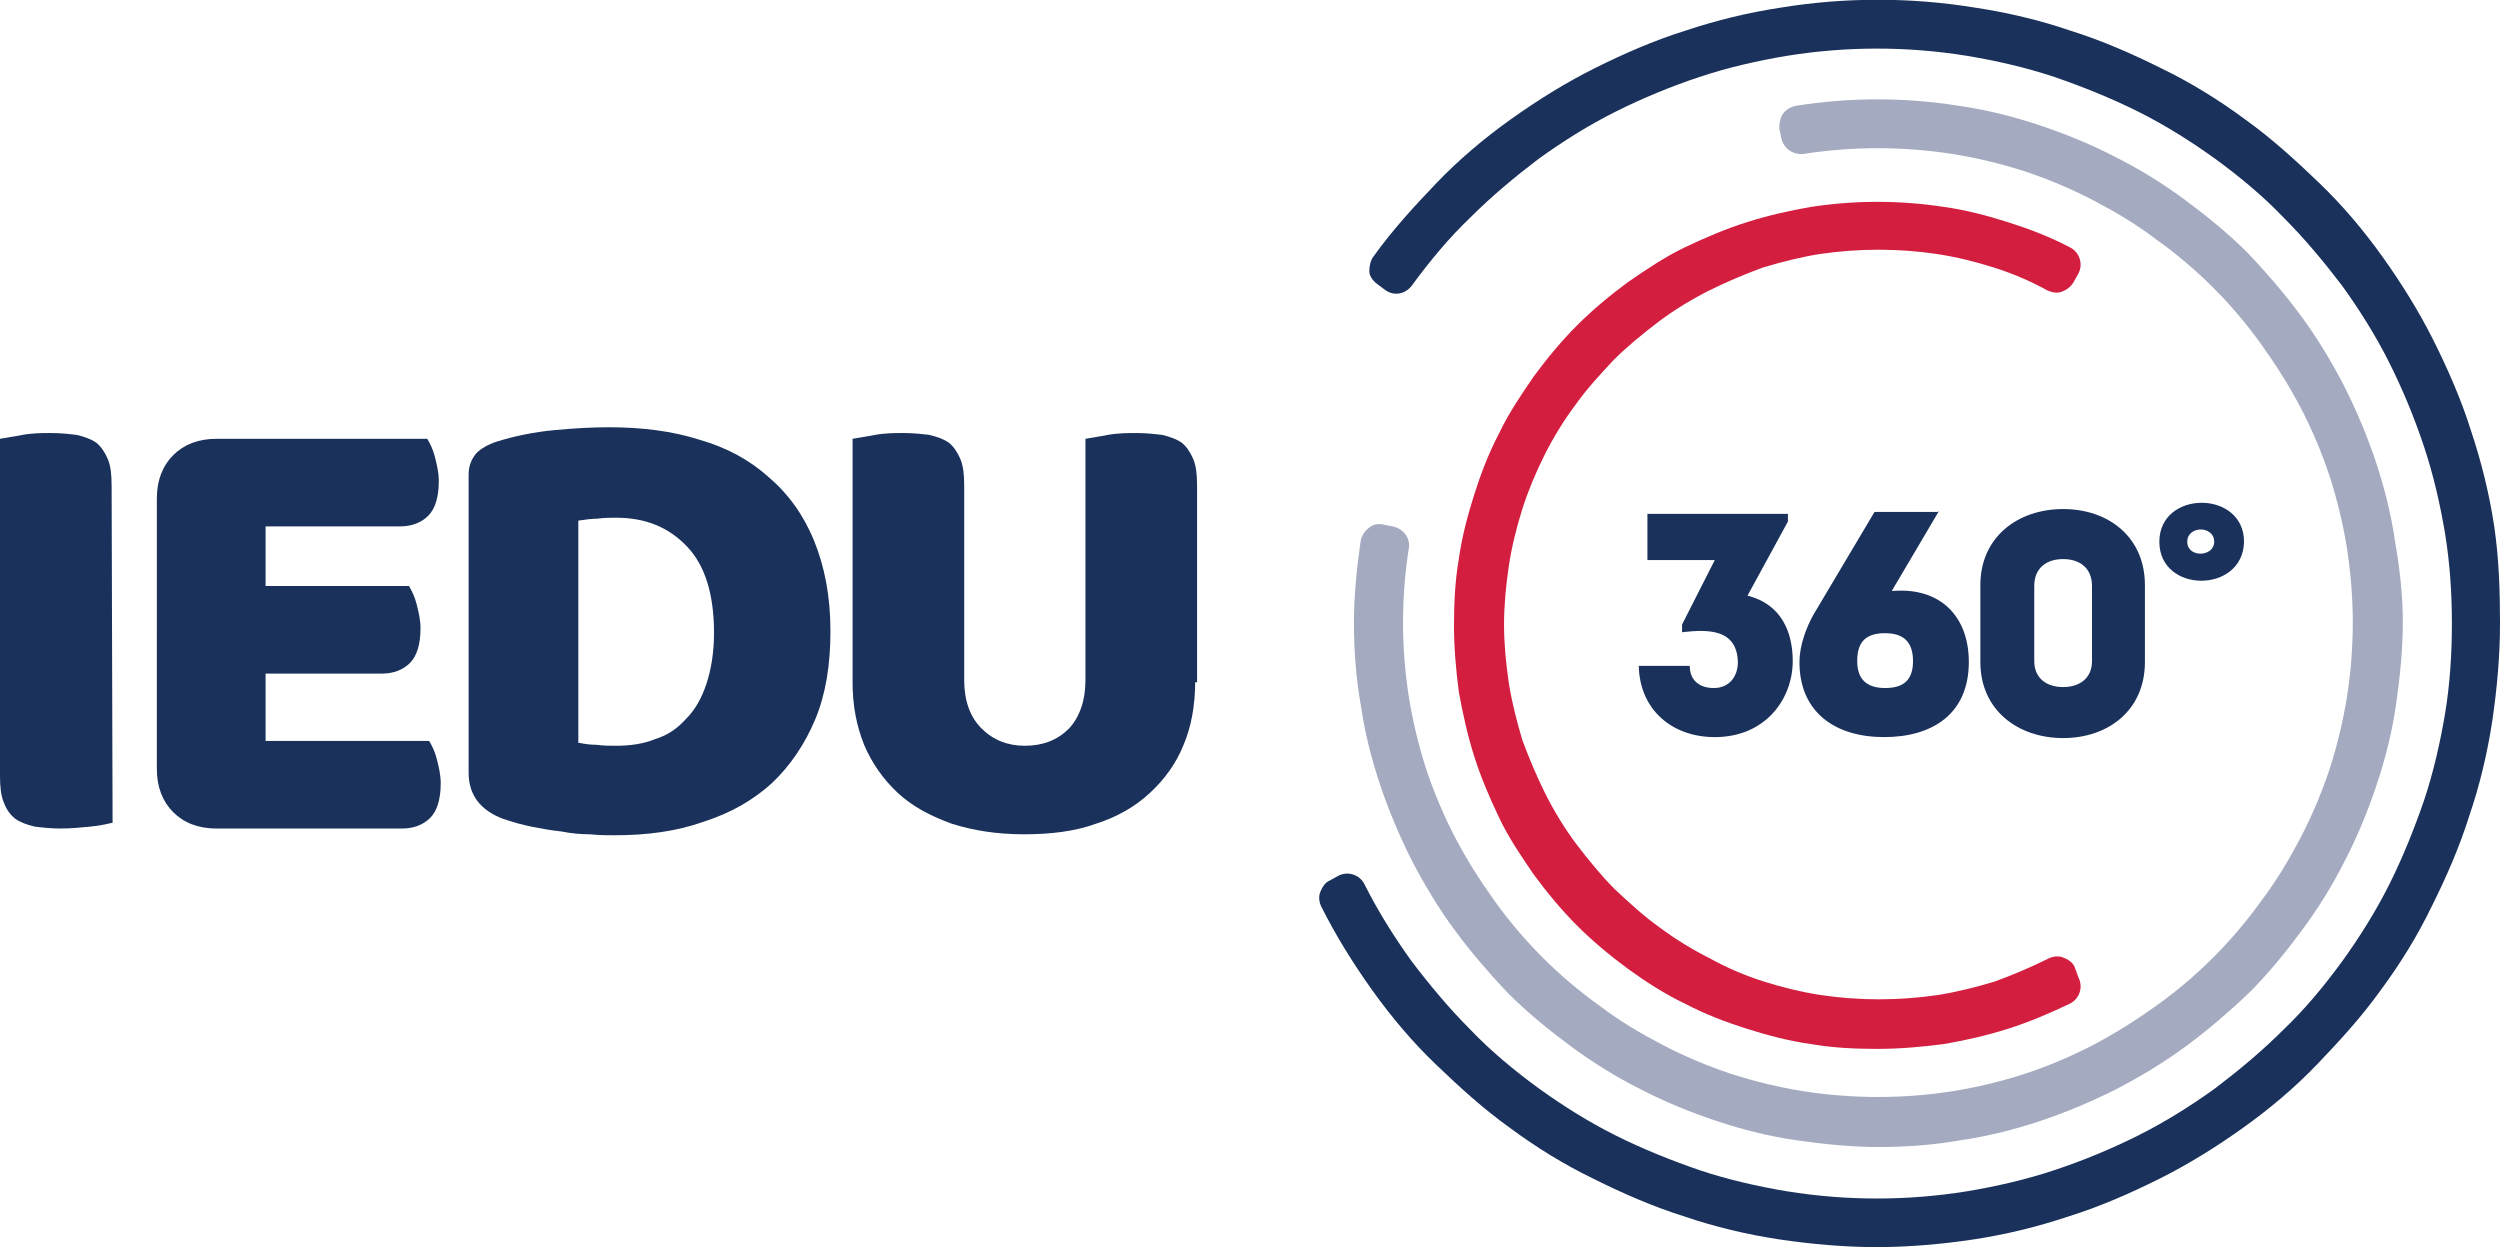
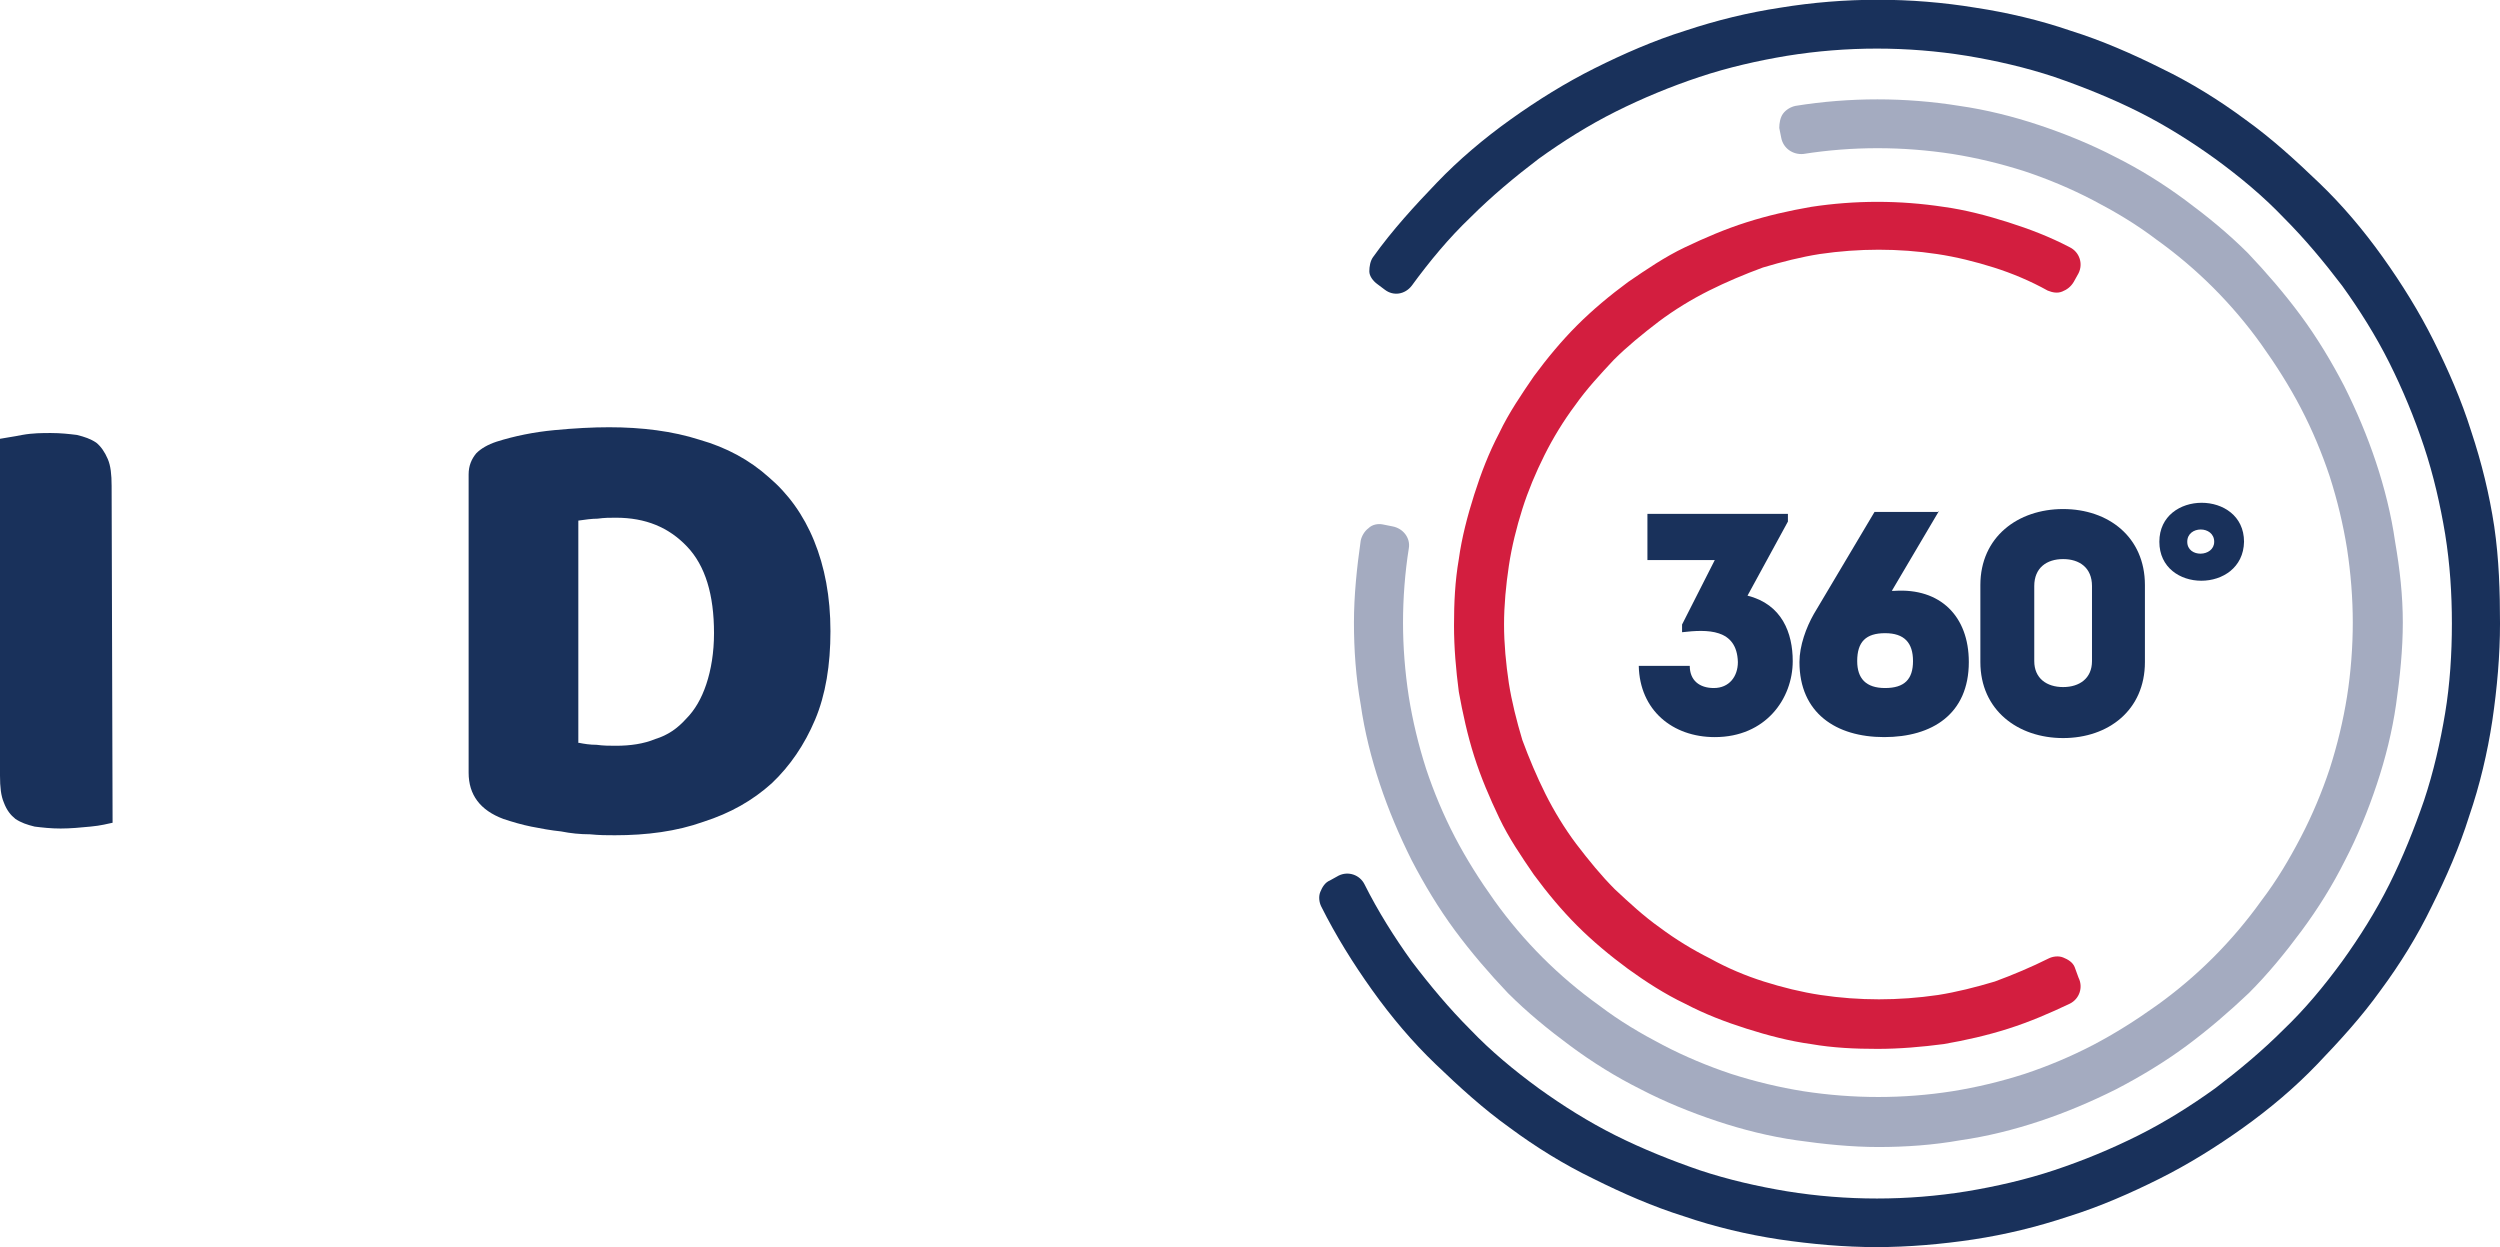
<svg xmlns="http://www.w3.org/2000/svg" version="1.1" x="0px" y="0px" viewBox="-131.1 356.3 259.8 129.6" enable-background="new -131.1 356.3 259.8 129.6" xml:space="preserve">
  <path fill="#A4ABC0" d="M117.8,412.6c-0.4-2.8-1.1-5.6-2-8.3c-0.9-2.7-2-5.3-3.3-7.9c-1.3-2.5-2.8-5-4.5-7.3 c-1.7-2.3-3.6-4.5-5.5-6.5c-2-2-4.2-3.8-6.5-5.5c-2.3-1.7-4.7-3.2-7.3-4.5c-2.5-1.3-5.2-2.4-7.9-3.3s-5.5-1.6-8.3-2 c-5.6-0.9-11.4-0.9-17,0c-0.5,0.1-1,0.4-1.3,0.8c-0.3,0.4-0.4,1-0.4,1.5l0.2,1c0.2,1.1,1.2,1.8,2.3,1.7c5.1-0.8,10.3-0.8,15.5,0 c2.5,0.4,5,1,7.5,1.8c2.4,0.8,4.8,1.8,7.1,3c2.3,1.2,4.5,2.5,6.6,4.1c2.1,1.5,4.1,3.2,5.9,5c1.8,1.8,3.5,3.8,5,5.9 c1.5,2.1,2.9,4.3,4.1,6.6c1.2,2.3,2.2,4.7,3,7.1c0.8,2.5,1.4,5,1.8,7.5c0.4,2.6,0.6,5.2,0.6,7.7s-0.2,5.2-0.6,7.7s-1,5-1.8,7.5 c-0.8,2.4-1.8,4.8-3,7.1c-1.2,2.3-2.5,4.5-4.1,6.6c-1.5,2.1-3.2,4.1-5,5.9c-1.8,1.8-3.8,3.5-5.9,5c-2.1,1.5-4.3,2.9-6.6,4.1 c-2.3,1.2-4.7,2.2-7.1,3c-2.5,0.8-5,1.4-7.5,1.8c-5.1,0.8-10.3,0.8-15.5,0c-2.5-0.4-5-1-7.5-1.8c-2.4-0.8-4.8-1.8-7.1-3 c-2.3-1.2-4.5-2.5-6.6-4.1c-2.1-1.5-4.1-3.2-5.9-5c-1.8-1.8-3.5-3.8-5-5.9c-1.5-2.1-2.9-4.3-4.1-6.6c-1.2-2.3-2.2-4.7-3-7.1 c-0.8-2.5-1.4-5-1.8-7.5c-0.4-2.6-0.6-5.2-0.6-7.7s0.2-5.2,0.6-7.7c0.2-1.1-0.6-2.1-1.7-2.3l-1-0.2c-0.5-0.1-1.1,0-1.5,0.4 c-0.4,0.3-0.7,0.8-0.8,1.3c-0.4,2.8-0.7,5.7-0.7,8.5c0,2.8,0.2,5.7,0.7,8.5c0.4,2.8,1.1,5.6,2,8.3c0.9,2.7,2,5.3,3.3,7.9 c1.3,2.5,2.8,5,4.5,7.3c1.7,2.3,3.6,4.5,5.5,6.5c2,2,4.2,3.8,6.5,5.5c2.3,1.7,4.7,3.2,7.3,4.5c2.5,1.3,5.2,2.4,7.9,3.3 c2.7,0.9,5.5,1.6,8.3,2s5.7,0.7,8.5,0.7s5.7-0.2,8.5-0.7c2.8-0.4,5.6-1.1,8.3-2s5.3-2,7.9-3.3c2.5-1.3,5-2.8,7.3-4.5 c2.3-1.7,4.5-3.6,6.5-5.5c2-2,3.8-4.2,5.5-6.5c1.7-2.3,3.2-4.7,4.5-7.3c1.3-2.5,2.4-5.2,3.3-7.9c0.9-2.7,1.6-5.5,2-8.3 c0.4-2.8,0.7-5.7,0.7-8.5C118.6,418.2,118.3,415.5,117.8,412.6z" />
  <path fill="#19315B" d="M128.1,411c-0.5-3.3-1.3-6.6-2.4-9.9c-1-3.2-2.4-6.4-3.9-9.4s-3.3-5.9-5.3-8.7c-2-2.8-4.2-5.4-6.6-7.7 c-2.4-2.3-4.9-4.6-7.7-6.6c-2.7-2-5.6-3.8-8.7-5.3c-3-1.5-6.2-2.9-9.4-3.9c-3.2-1.1-6.6-1.9-9.9-2.4c-6.7-1.1-13.6-1.1-20.3,0 c-3.3,0.5-6.6,1.3-9.9,2.4c-3.2,1-6.4,2.4-9.4,3.9s-5.9,3.3-8.7,5.3s-5.4,4.2-7.7,6.6s-4.6,4.9-6.6,7.7c-0.3,0.4-0.4,1-0.4,1.5 s0.4,1,0.8,1.3l0.8,0.6c0.9,0.7,2.1,0.5,2.8-0.4c1.9-2.6,3.9-5,6.1-7.1c2.2-2.2,4.6-4.2,7.1-6.1c2.5-1.8,5.2-3.5,8-4.9 s5.7-2.6,8.7-3.6s6.1-1.7,9.1-2.2c6.2-1,12.5-1,18.7,0c3,0.5,6.1,1.2,9.1,2.2c2.9,1,5.9,2.2,8.7,3.6s5.5,3.1,8,4.9 c2.6,1.9,5,3.9,7.1,6.1c2.2,2.2,4.2,4.6,6.1,7.1c1.8,2.5,3.5,5.2,4.9,8c1.4,2.8,2.6,5.7,3.6,8.7s1.7,6.1,2.2,9.1 c0.5,3.1,0.7,6.2,0.7,9.3s-0.2,6.3-0.7,9.3s-1.2,6.1-2.2,9.1c-1,2.9-2.2,5.9-3.6,8.7c-1.4,2.8-3.1,5.5-4.9,8c-1.9,2.6-3.9,5-6.1,7.1 c-2.2,2.2-4.6,4.2-7.1,6.1c-2.5,1.8-5.2,3.5-8,4.9s-5.7,2.6-8.7,3.6s-6.1,1.7-9.1,2.2c-6.2,1-12.5,1-18.7,0c-3-0.5-6.1-1.2-9.1-2.2 c-2.9-1-5.9-2.2-8.7-3.6s-5.5-3.1-8-4.9c-2.6-1.9-5-3.9-7.1-6.1c-2.2-2.2-4.2-4.6-6.1-7.1c-1.8-2.5-3.5-5.2-4.9-8 c-0.5-1-1.7-1.4-2.7-0.9l-0.9,0.5c-0.5,0.2-0.8,0.7-1,1.2s-0.1,1.1,0.1,1.5c1.5,3,3.3,5.9,5.3,8.7s4.2,5.4,6.6,7.7 c2.4,2.3,4.9,4.6,7.7,6.6c2.7,2,5.6,3.8,8.7,5.3c3,1.5,6.2,2.9,9.4,3.9c3.2,1.1,6.6,1.9,9.9,2.4c3.4,0.5,6.8,0.8,10.1,0.8 s6.8-0.3,10.1-0.8s6.6-1.3,9.9-2.4c3.2-1,6.4-2.4,9.4-3.9s5.9-3.3,8.7-5.3s5.4-4.2,7.7-6.6c2.3-2.4,4.6-4.9,6.6-7.7 c2-2.7,3.8-5.6,5.3-8.7c1.5-3,2.9-6.2,3.9-9.4c1.1-3.2,1.9-6.6,2.4-9.9c0.5-3.4,0.8-6.8,0.8-10.1C128.7,417.8,128.6,414.4,128.1,411 z" />
  <path fill="#D31E3F" d="M84.5,456.8c-0.2-0.5-0.7-0.8-1.2-1c-0.5-0.2-1.1-0.1-1.5,0.1c-1.8,0.9-3.7,1.7-5.6,2.4 c-2,0.6-4,1.1-5.9,1.4c-4.1,0.6-8.2,0.6-12.2,0c-2-0.3-4-0.8-5.9-1.4c-1.9-0.6-3.8-1.4-5.6-2.4c-1.8-0.9-3.6-2-5.2-3.2 c-1.7-1.2-3.2-2.6-4.7-4c-1.4-1.4-2.7-3-4-4.7c-1.2-1.6-2.3-3.4-3.2-5.2c-0.9-1.8-1.7-3.7-2.4-5.6c-0.6-2-1.1-4-1.4-5.9 c-0.3-2-0.5-4.1-0.5-6.1s0.2-4.1,0.5-6.1s0.8-4,1.4-5.9c0.6-1.9,1.4-3.8,2.3-5.6c0.9-1.8,2-3.6,3.2-5.2c1.2-1.7,2.6-3.2,4-4.7 c1.4-1.4,3-2.7,4.7-4c1.6-1.2,3.4-2.3,5.2-3.2c1.8-0.9,3.7-1.7,5.6-2.4c2-0.6,4-1.1,5.9-1.4c4.1-0.6,8.2-0.6,12.2,0 c2,0.3,4,0.8,5.9,1.4s3.8,1.4,5.6,2.4c0.5,0.2,1,0.3,1.5,0.1s0.9-0.5,1.2-1l0.5-0.9c0.5-1,0.1-2.2-0.9-2.7c-2.1-1.1-4.2-1.9-6.4-2.6 c-2.2-0.7-4.5-1.3-6.7-1.6c-4.6-0.7-9.2-0.7-13.8,0c-2.3,0.4-4.5,0.9-6.7,1.6c-2.2,0.7-4.3,1.6-6.4,2.6c-2.1,1-4,2.3-5.9,3.6 c-1.9,1.4-3.7,2.9-5.3,4.5c-1.6,1.6-3.1,3.4-4.5,5.3c-1.3,1.9-2.6,3.8-3.6,5.9c-1.1,2.1-1.9,4.2-2.6,6.4c-0.7,2.2-1.3,4.5-1.6,6.7 c-0.4,2.3-0.5,4.6-0.5,6.9c0,2.3,0.2,4.6,0.5,6.9c0.4,2.2,0.9,4.5,1.6,6.7c0.7,2.2,1.6,4.3,2.6,6.4c1,2.1,2.3,4,3.6,5.9 c1.4,1.9,2.9,3.7,4.5,5.3c1.6,1.6,3.4,3.1,5.3,4.5c1.8,1.3,3.8,2.6,5.9,3.6c2.1,1.1,4.2,1.9,6.4,2.6c2.2,0.7,4.5,1.3,6.7,1.6 c2.3,0.4,4.6,0.5,6.9,0.5s4.6-0.2,6.9-0.5c2.3-0.4,4.5-0.9,6.7-1.6c2.2-0.7,4.3-1.6,6.4-2.6c1-0.5,1.4-1.7,0.9-2.7L84.5,456.8z" />
  <path fill="#19315B" d="M44.5,425.5c0,1.5,1,2.3,2.5,2.3c1.6,0,2.5-1.2,2.5-2.7c-0.1-3.5-3.2-3.4-5.8-3.1v-0.8l3.4-6.7h-7v-4.8h14.6 v0.8l-4.2,7.7c3.6,0.9,4.7,3.9,4.7,6.8c0,3.9-2.8,7.9-8.1,7.9c-4.4,0-7.8-2.8-7.9-7.4C39.2,425.5,44.5,425.5,44.5,425.5z" />
  <path fill="#19315B" d="M70.4,409.4l-4.9,8.3c0.1,0,0.2,0,0.3,0c4.7-0.3,7.7,2.6,7.7,7.4c0,5.4-3.8,7.8-8.8,7.8s-8.8-2.5-8.8-7.8 c0-1.7,0.7-3.6,1.5-5l6.3-10.6h6.7V409.4z M67.7,425c0-1.9-0.9-2.9-2.9-2.9s-2.9,0.9-2.9,2.9c0,1.8,0.9,2.8,2.9,2.8 S67.7,426.9,67.7,425z" />
  <path fill="#19315B" d="M91.8,417.1v8c0,5-3.8,7.9-8.5,7.9s-8.6-2.9-8.6-7.9v-8c0-5,3.9-7.9,8.6-7.9C88,409.2,91.8,412.1,91.8,417.1 z M86.3,425v-7.8c0-1.9-1.3-2.8-3-2.8s-3,0.9-3,2.8v7.8c0,1.8,1.3,2.7,3,2.7C85,427.7,86.3,426.8,86.3,425z" />
  <path fill="#19315B" d="M93.3,412.6c0-5.4,8.8-5.4,8.8,0C102,418,93.3,418,93.3,412.6z M99,412.6c0-1.7-2.8-1.7-2.8,0 C96.2,414.3,99,414.2,99,412.6z" />
  <path fill="#19315B" d="M-119.4,441.8c-0.5,0.1-1.2,0.3-2.3,0.4c-1,0.1-2.1,0.2-3.1,0.2s-1.9-0.1-2.7-0.2c-0.8-0.2-1.4-0.4-2-0.8 c-0.5-0.4-0.9-0.9-1.2-1.7c-0.3-0.7-0.4-1.6-0.4-2.8v-35c0.5-0.1,1.3-0.2,2.3-0.4c1.1-0.2,2.1-0.2,3-0.2c1,0,1.9,0.1,2.7,0.2 c0.8,0.2,1.4,0.4,2,0.8c0.5,0.4,0.9,1,1.2,1.7c0.3,0.7,0.4,1.6,0.4,2.8L-119.4,441.8L-119.4,441.8z" />
-   <path fill="#19315B" d="M-114.8,408.1c0-1.9,0.6-3.4,1.7-4.5c1.1-1.1,2.6-1.7,4.5-1.7h21.9c0.3,0.5,0.6,1.1,0.8,1.9 c0.2,0.8,0.4,1.6,0.4,2.5c0,1.7-0.4,2.9-1.1,3.6c-0.7,0.7-1.7,1.1-2.9,1.1h-14v6.2h14.9c0.3,0.5,0.6,1.1,0.8,1.9 c0.2,0.8,0.4,1.6,0.4,2.5c0,1.7-0.4,2.9-1.1,3.6c-0.7,0.7-1.7,1.1-2.9,1.1h-12.1v7h17c0.3,0.5,0.6,1.1,0.8,1.9 c0.2,0.8,0.4,1.6,0.4,2.5c0,1.7-0.4,2.9-1.1,3.6c-0.7,0.7-1.7,1.1-2.9,1.1h-19.3c-1.9,0-3.4-0.6-4.5-1.7s-1.7-2.6-1.7-4.5V408.1z" />
  <path fill="#19315B" d="M-67.2,443.1c-0.8,0-1.6,0-2.6-0.1c-1,0-2-0.1-3-0.3c-1-0.1-2.1-0.3-3.1-0.5c-1-0.2-2-0.5-2.9-0.8 c-2.4-0.9-3.6-2.5-3.6-4.8v-31c0-0.9,0.3-1.6,0.8-2.2c0.5-0.5,1.2-0.9,2.1-1.2c1.9-0.6,3.9-1,6-1.2c2.1-0.2,4-0.3,5.7-0.3 c3.4,0,6.6,0.4,9.4,1.3c2.8,0.8,5.2,2.1,7.2,3.9c2,1.7,3.6,3.9,4.7,6.6c1.1,2.7,1.7,5.8,1.7,9.4c0,3.5-0.5,6.6-1.6,9.2 c-1.1,2.6-2.6,4.8-4.5,6.6c-2,1.8-4.3,3.1-7.1,4C-60.8,442.7-63.9,443.1-67.2,443.1z M-70.9,433.5c0.5,0.1,1.1,0.2,1.8,0.2 c0.7,0.1,1.4,0.1,2,0.1c1.5,0,2.9-0.2,4.1-0.7c1.3-0.4,2.3-1.1,3.2-2.1c0.9-0.9,1.6-2.1,2.1-3.6s0.8-3.3,0.8-5.3c0-4-0.9-7-2.8-9 s-4.3-3-7.4-3c-0.6,0-1.2,0-1.9,0.1c-0.6,0-1.3,0.1-2,0.2v23.1H-70.9z" />
-   <path fill="#19315B" d="M-6.9,427.2c0,2.4-0.4,4.6-1.2,6.5c-0.8,2-2,3.6-3.5,5c-1.5,1.4-3.4,2.5-5.6,3.2c-2.2,0.8-4.7,1.1-7.5,1.1 s-5.3-0.4-7.5-1.1c-2.2-0.8-4.1-1.8-5.6-3.2c-1.5-1.4-2.7-3.1-3.5-5c-0.8-2-1.2-4.1-1.2-6.5v-25.3c0.5-0.1,1.3-0.2,2.3-0.4 c1.1-0.2,2.1-0.2,3-0.2c1,0,1.9,0.1,2.7,0.2c0.8,0.2,1.4,0.4,2,0.8c0.5,0.4,0.9,1,1.2,1.7c0.3,0.7,0.4,1.6,0.4,2.8V427 c0,2.1,0.6,3.8,1.8,5c1.2,1.2,2.7,1.8,4.5,1.8c1.9,0,3.4-0.6,4.6-1.8c1.1-1.2,1.7-2.9,1.7-5v-25.1c0.5-0.1,1.3-0.2,2.3-0.4 c1.1-0.2,2.1-0.2,3-0.2c1,0,1.9,0.1,2.7,0.2c0.8,0.2,1.4,0.4,2,0.8c0.5,0.4,0.9,1,1.2,1.7c0.3,0.7,0.4,1.6,0.4,2.8v20.4H-6.9z" />
</svg>